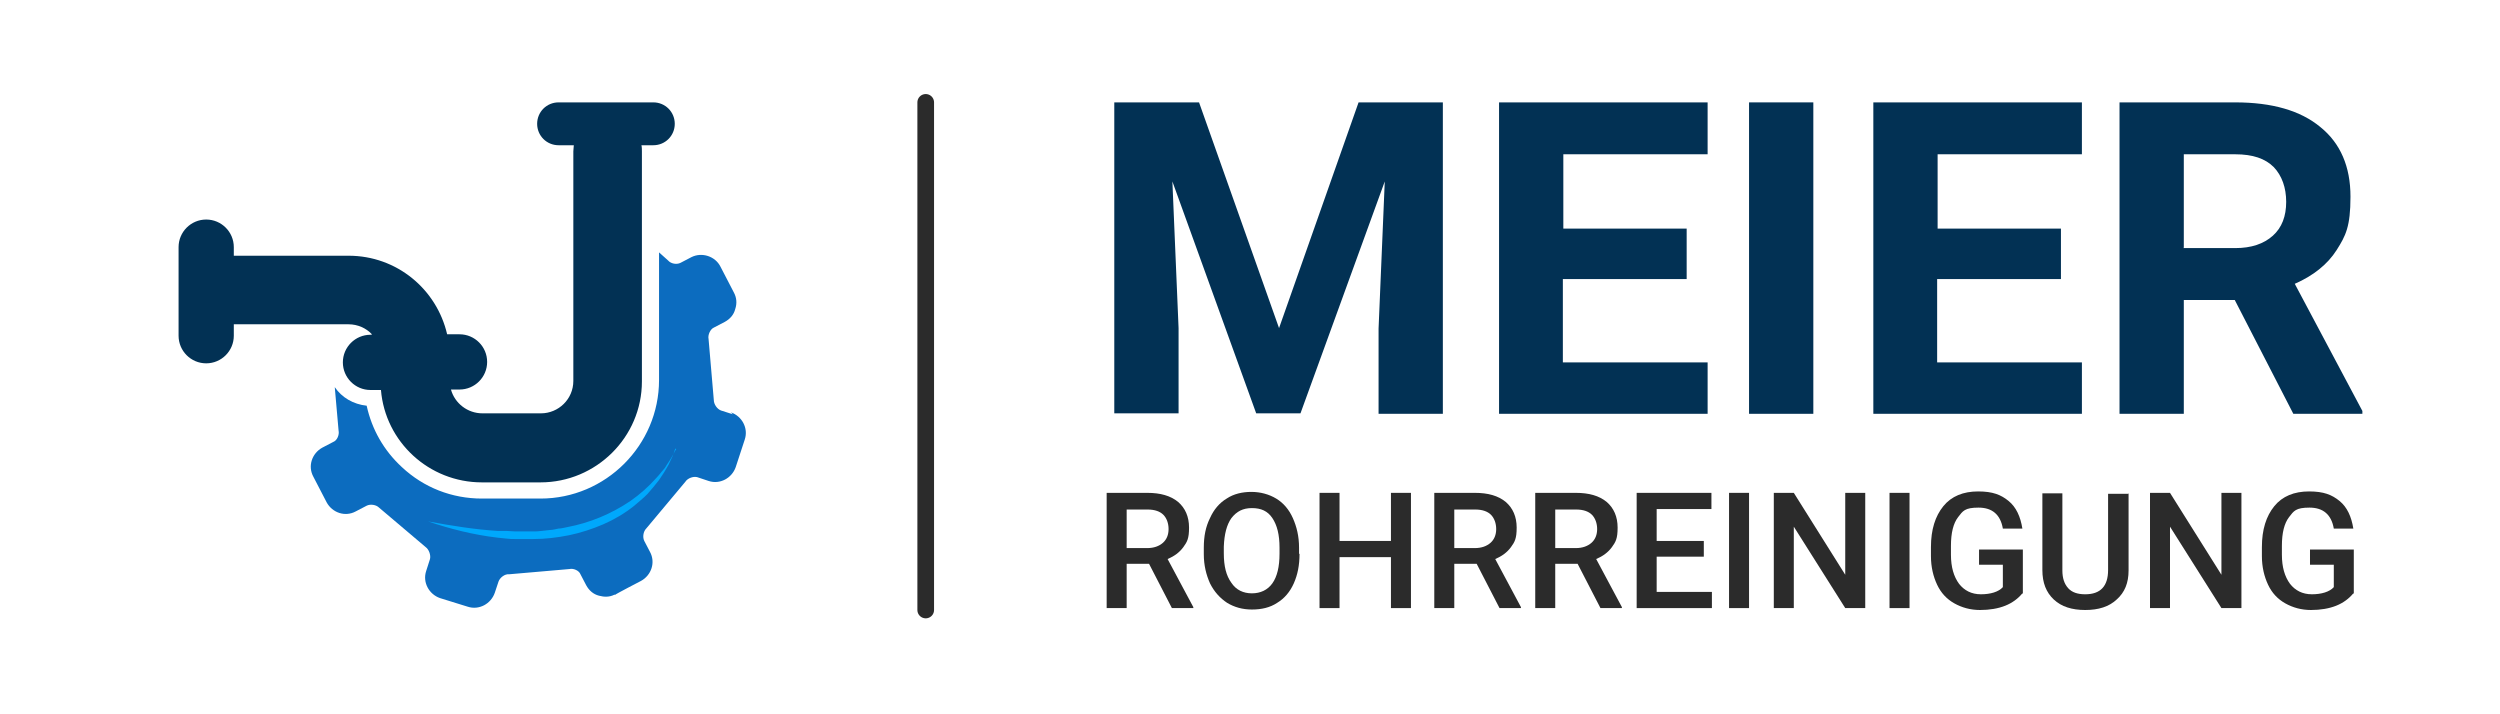
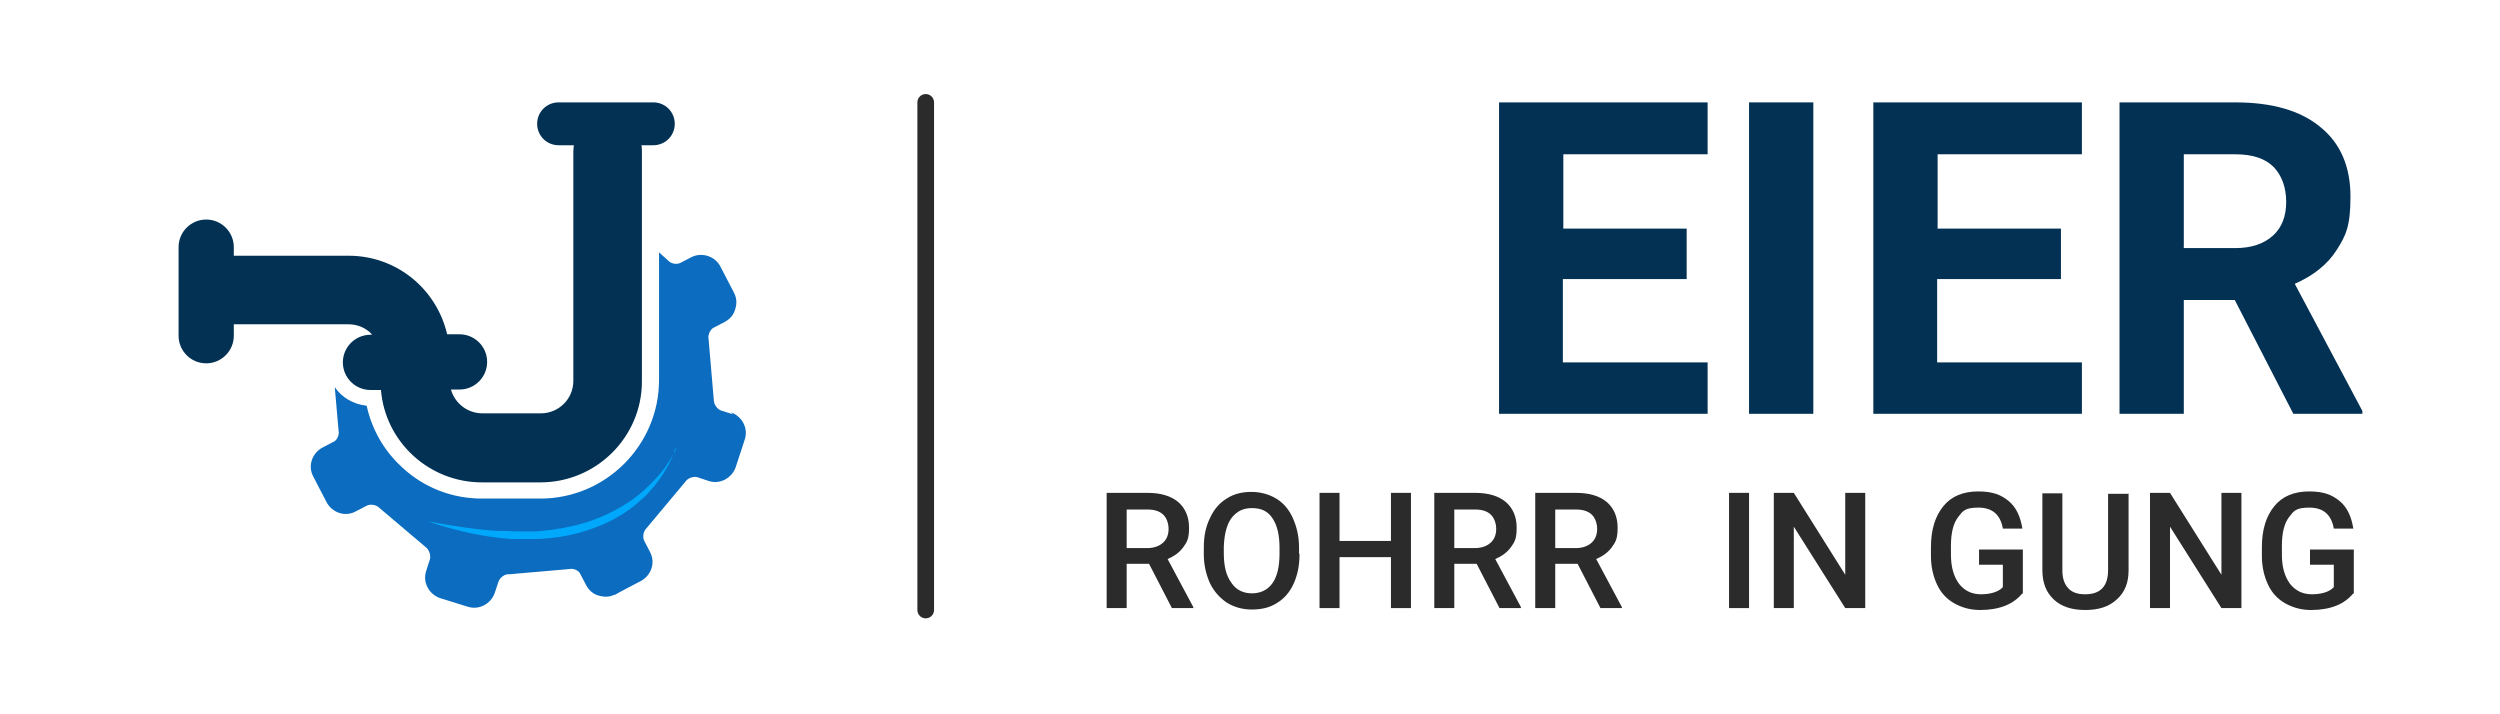
<svg xmlns="http://www.w3.org/2000/svg" id="Rohrreinigung_Meier_Logo" data-name="Rohrreinigung Meier Logo" viewBox="0 0 525 150">
  <defs>
    <style>      .cls-1 {        isolation: isolate;      }      .cls-2 {        fill: #2b2b2b;      }      .cls-2, .cls-3, .cls-4, .cls-5 {        stroke-width: 0px;      }      .cls-3 {        fill: #00a8fc;      }      .cls-4 {        fill: #023154;      }      .cls-5 {        fill: #0c6cbf;      }      .cls-6 {        fill: none;        stroke: #2b2b2b;        stroke-linecap: round;        stroke-linejoin: round;        stroke-width: 3.5px;      }    </style>
  </defs>
  <path class="cls-5" d="M153.9,87l-2.5-.8c-.8-.3-1.5-1.3-1.5-2.2h0c0,0-1.1-12.8-1.1-12.8h0c-.2-.9.4-2.1,1.1-2.4l2.3-1.2c1.1-.6,1.9-1.5,2.2-2.7.4-1.2.3-2.4-.3-3.5l-2.8-5.4c-1.1-2.2-3.9-3.1-6.1-2l-2.3,1.2c-.8.4-2,.2-2.6-.5h0c0,0-1.9-1.7-1.9-1.7v26.8c0,13.7-11.2,24.9-24.9,24.9h-12.3c-6.3,0-12.2-2.3-16.8-6.6-3.8-3.5-6.3-7.9-7.4-12.9-2.8-.3-5.2-1.7-6.7-3.9l.8,9.1h0c.2.9-.3,2.1-1.1,2.4l-2.3,1.2c-2.2,1.2-3.1,3.9-1.9,6.1l2.8,5.4c1.2,2.2,3.9,3.1,6.1,1.9l2.3-1.2c.8-.4,2-.2,2.6.4h0c0,0,9.8,8.3,9.8,8.3h0c.7.5,1.1,1.7.9,2.5l-.8,2.5c-.8,2.4.6,4.9,2.9,5.7l5.8,1.8c2.4.8,4.9-.6,5.7-2.9l.8-2.4c.3-.8,1.3-1.6,2.2-1.5h0l12.7-1.1h0c.8-.2,2,.3,2.3,1.1l1.2,2.3c.6,1.1,1.5,1.9,2.7,2.2,1.1.3,2.2.3,3.2-.2h.2c0-.1,5.4-2.9,5.4-2.9,2.2-1.2,3.1-3.9,1.9-6.1l-1.2-2.3c-.4-.8-.2-2,.4-2.6h0c0,0,8.2-9.8,8.2-9.8h0c.5-.8,1.7-1.2,2.5-1l2.4.8c2.4.8,4.9-.6,5.7-2.9l1.9-5.8c.8-2.4-.6-4.9-2.9-5.7h0Z" />
  <path class="cls-4" d="M78,70.3h-.2c-3.2,0-5.8,2.6-5.8,5.8s2.6,5.8,5.8,5.8h2.2c.9,10.9,10.1,19.4,21.2,19.4h12.3c11.7,0,21.3-9.5,21.3-21.2V31.8c0-.4,0-.9-.1-1.3h2.5c2.5,0,4.5-2,4.5-4.5s-2-4.5-4.5-4.5h-19.9c-2.5,0-4.5,2-4.5,4.5s2,4.5,4.5,4.5h3.2c0,.4-.1.8-.1,1.3v48.2c0,3.8-3.1,6.8-6.8,6.8h-12.3c-3.1,0-5.8-2.1-6.6-5h1.8c3.2,0,5.8-2.6,5.8-5.8s-2.6-5.8-5.8-5.8h-2.6c-2.2-9.5-10.6-16.5-20.7-16.5h-24.1v-1.8c0-3.2-2.6-5.8-5.8-5.8s-5.8,2.6-5.8,5.8v18.6c0,3.2,2.6,5.8,5.8,5.8s5.8-2.6,5.8-5.8v-2.4h24.1c1.9,0,3.7.8,4.9,2.1h0Z" />
  <path class="cls-3" d="M141.8,94.2c-.3,1.2-.9,2.3-1.4,3.4-.6,1.1-1.3,2.2-2,3.2-.4.5-.8,1-1.2,1.5-.2.2-.4.5-.6.7-.2.2-.4.5-.6.7-.4.4-.9.9-1.4,1.3l-.7.6c-.2.2-.5.4-.7.6-2,1.6-4.2,2.9-6.5,3.9-2.3,1-4.8,1.8-7.2,2.3-2.5.5-5,.8-7.5.8-1.3,0-2.5,0-3.8,0-.6,0-1.2,0-1.9-.1l-1.9-.2c-5-.6-9.8-1.8-14.5-3.4,4.9.9,9.8,1.7,14.7,2h1.8c.6,0,1.2.1,1.8.1,1.2,0,2.4,0,3.7,0,.6,0,1.2,0,1.8-.1l1.8-.2c.6,0,1.2-.2,1.8-.3.6,0,1.2-.2,1.8-.3,4.8-.9,9.3-2.8,13.3-5.5,2-1.4,3.8-3,5.4-4.8.4-.4.8-.9,1.2-1.4l.6-.7.5-.8c.7-1,1.3-2.1,1.9-3.2h0Z" />
  <line class="cls-6" x1="194.4" y1="21.5" x2="194.4" y2="128.1" />
  <g class="cls-1">
    <g class="cls-1">
-       <path class="cls-4" d="M251.8,21.5l16.8,47.4,16.7-47.4h17.7v65.4h-13.5v-17.9l1.3-30.9-17.7,48.7h-9.3l-17.6-48.7,1.3,30.8v17.9h-13.5V21.5h17.6Z" />
      <path class="cls-4" d="M354.1,58.6h-25.9v17.5h30.4v10.8h-43.8V21.5h43.8v10.9h-30.3v15.6h25.9v10.6Z" />
      <path class="cls-4" d="M380.8,86.9h-13.5V21.5h13.5v65.4Z" />
      <path class="cls-4" d="M432.7,58.6h-25.9v17.5h30.4v10.8h-43.8V21.5h43.8v10.9h-30.3v15.6h25.9v10.6Z" />
      <path class="cls-4" d="M469.3,63h-10.7v23.9h-13.5V21.5h24.3c7.7,0,13.7,1.7,17.9,5.2,4.2,3.4,6.3,8.3,6.3,14.6s-1,8.2-2.9,11.2c-1.9,3-4.9,5.4-8.8,7.1l14.2,26.7v.6h-14.5l-12.3-23.9ZM458.5,52.1h10.9c3.4,0,6-.9,7.9-2.6,1.9-1.7,2.8-4.1,2.8-7.1s-.9-5.5-2.6-7.3c-1.8-1.8-4.4-2.7-8.1-2.7h-10.8v19.6Z" />
    </g>
    <g class="cls-1">
      <path class="cls-2" d="M241.3,118.4h-4.7v9.3h-4.2v-24.2h8.5c2.8,0,4.9.6,6.5,1.9,1.5,1.3,2.3,3.1,2.3,5.4s-.4,3-1.2,4.1c-.8,1.1-1.9,1.9-3.3,2.5l5.4,10.1v.2h-4.5l-4.8-9.3ZM236.6,115.1h4.3c1.4,0,2.5-.4,3.3-1.1.8-.7,1.2-1.7,1.2-2.9s-.4-2.3-1.1-3c-.7-.7-1.8-1.1-3.3-1.1h-4.4v8.1Z" />
      <path class="cls-2" d="M272.9,116.3c0,2.4-.4,4.4-1.2,6.2-.8,1.8-2,3.2-3.5,4.1-1.5,1-3.3,1.4-5.3,1.4s-3.7-.5-5.2-1.4c-1.5-1-2.7-2.3-3.6-4.1-.8-1.8-1.3-3.8-1.3-6.1v-1.4c0-2.4.4-4.4,1.3-6.2.8-1.8,2-3.2,3.5-4.1,1.5-1,3.3-1.4,5.2-1.4s3.7.5,5.2,1.4c1.5.9,2.7,2.3,3.5,4.1.8,1.8,1.3,3.8,1.3,6.2v1.3ZM268.7,115c0-2.7-.5-4.7-1.5-6.2s-2.4-2.1-4.3-2.1-3.2.7-4.3,2.1c-1,1.4-1.5,3.4-1.6,6v1.4c0,2.7.5,4.7,1.6,6.2,1,1.5,2.5,2.2,4.3,2.2s3.3-.7,4.3-2.1c1-1.4,1.5-3.5,1.5-6.2v-1.3Z" />
      <path class="cls-2" d="M296.3,127.7h-4.2v-10.7h-10.8v10.7h-4.2v-24.2h4.2v10.1h10.8v-10.1h4.2v24.2Z" />
      <path class="cls-2" d="M310.1,118.4h-4.7v9.3h-4.2v-24.2h8.5c2.8,0,4.9.6,6.5,1.9,1.5,1.3,2.3,3.1,2.3,5.4s-.4,3-1.2,4.1c-.8,1.1-1.9,1.9-3.3,2.5l5.4,10.1v.2h-4.5l-4.8-9.3ZM305.4,115.1h4.3c1.4,0,2.5-.4,3.3-1.1.8-.7,1.2-1.7,1.2-2.9s-.4-2.3-1.1-3c-.7-.7-1.8-1.1-3.3-1.1h-4.4v8.1Z" />
      <path class="cls-2" d="M331.3,118.4h-4.7v9.3h-4.2v-24.2h8.5c2.8,0,4.9.6,6.5,1.9,1.5,1.3,2.3,3.1,2.3,5.4s-.4,3-1.2,4.1c-.8,1.1-1.9,1.9-3.3,2.5l5.4,10.1v.2h-4.5l-4.8-9.3ZM326.6,115.1h4.3c1.4,0,2.5-.4,3.3-1.1.8-.7,1.2-1.7,1.2-2.9s-.4-2.3-1.1-3c-.7-.7-1.8-1.1-3.3-1.1h-4.4v8.1Z" />
-       <path class="cls-2" d="M357.8,116.9h-9.9v7.4h11.6v3.4h-15.8v-24.2h15.7v3.4h-11.5v6.7h9.9v3.3Z" />
      <path class="cls-2" d="M367.3,127.7h-4.2v-24.2h4.2v24.2Z" />
      <path class="cls-2" d="M391.7,127.7h-4.2l-10.8-17.1v17.1h-4.2v-24.2h4.2l10.8,17.2v-17.2h4.2v24.2Z" />
-       <path class="cls-2" d="M401,127.7h-4.2v-24.2h4.2v24.2Z" />
      <path class="cls-2" d="M424.7,124.6c-.9,1.1-2.1,2-3.6,2.6s-3.3.9-5.3.9-3.8-.5-5.4-1.4-2.8-2.2-3.6-3.9c-.8-1.7-1.3-3.7-1.3-6v-1.9c0-3.7.9-6.5,2.6-8.6,1.7-2.1,4.2-3.1,7.3-3.1s4.8.7,6.4,2c1.6,1.3,2.5,3.3,2.9,5.8h-4.1c-.5-2.9-2.2-4.4-5.1-4.4s-3.3.7-4.3,2-1.5,3.3-1.5,6v1.9c0,2.6.6,4.6,1.7,6.1,1.1,1.4,2.6,2.2,4.6,2.2s3.7-.5,4.6-1.5v-4.7h-5v-3.2h9.2v9.3Z" />
      <path class="cls-2" d="M447,103.6v16.2c0,2.6-.8,4.6-2.5,6.1-1.6,1.5-3.8,2.2-6.6,2.2s-5-.7-6.6-2.2c-1.6-1.5-2.4-3.5-2.4-6.2v-16.1h4.2v16.2c0,1.6.4,2.8,1.2,3.7s2,1.3,3.6,1.3c3.2,0,4.8-1.7,4.8-5.1v-16h4.2Z" />
      <path class="cls-2" d="M470.7,127.7h-4.2l-10.8-17.1v17.1h-4.2v-24.2h4.2l10.8,17.2v-17.2h4.2v24.2Z" />
      <path class="cls-2" d="M494.2,124.6c-.9,1.1-2.1,2-3.6,2.6s-3.3.9-5.3.9-3.8-.5-5.4-1.4-2.8-2.2-3.6-3.9c-.8-1.7-1.3-3.7-1.3-6v-1.9c0-3.7.9-6.5,2.6-8.6,1.7-2.1,4.2-3.1,7.3-3.1s4.8.7,6.4,2c1.6,1.3,2.5,3.3,2.9,5.8h-4.1c-.5-2.9-2.2-4.4-5.1-4.4s-3.3.7-4.3,2-1.5,3.3-1.5,6v1.9c0,2.6.6,4.6,1.7,6.1,1.1,1.4,2.6,2.2,4.6,2.2s3.7-.5,4.6-1.5v-4.7h-5v-3.2h9.2v9.3Z" />
    </g>
  </g>
</svg>